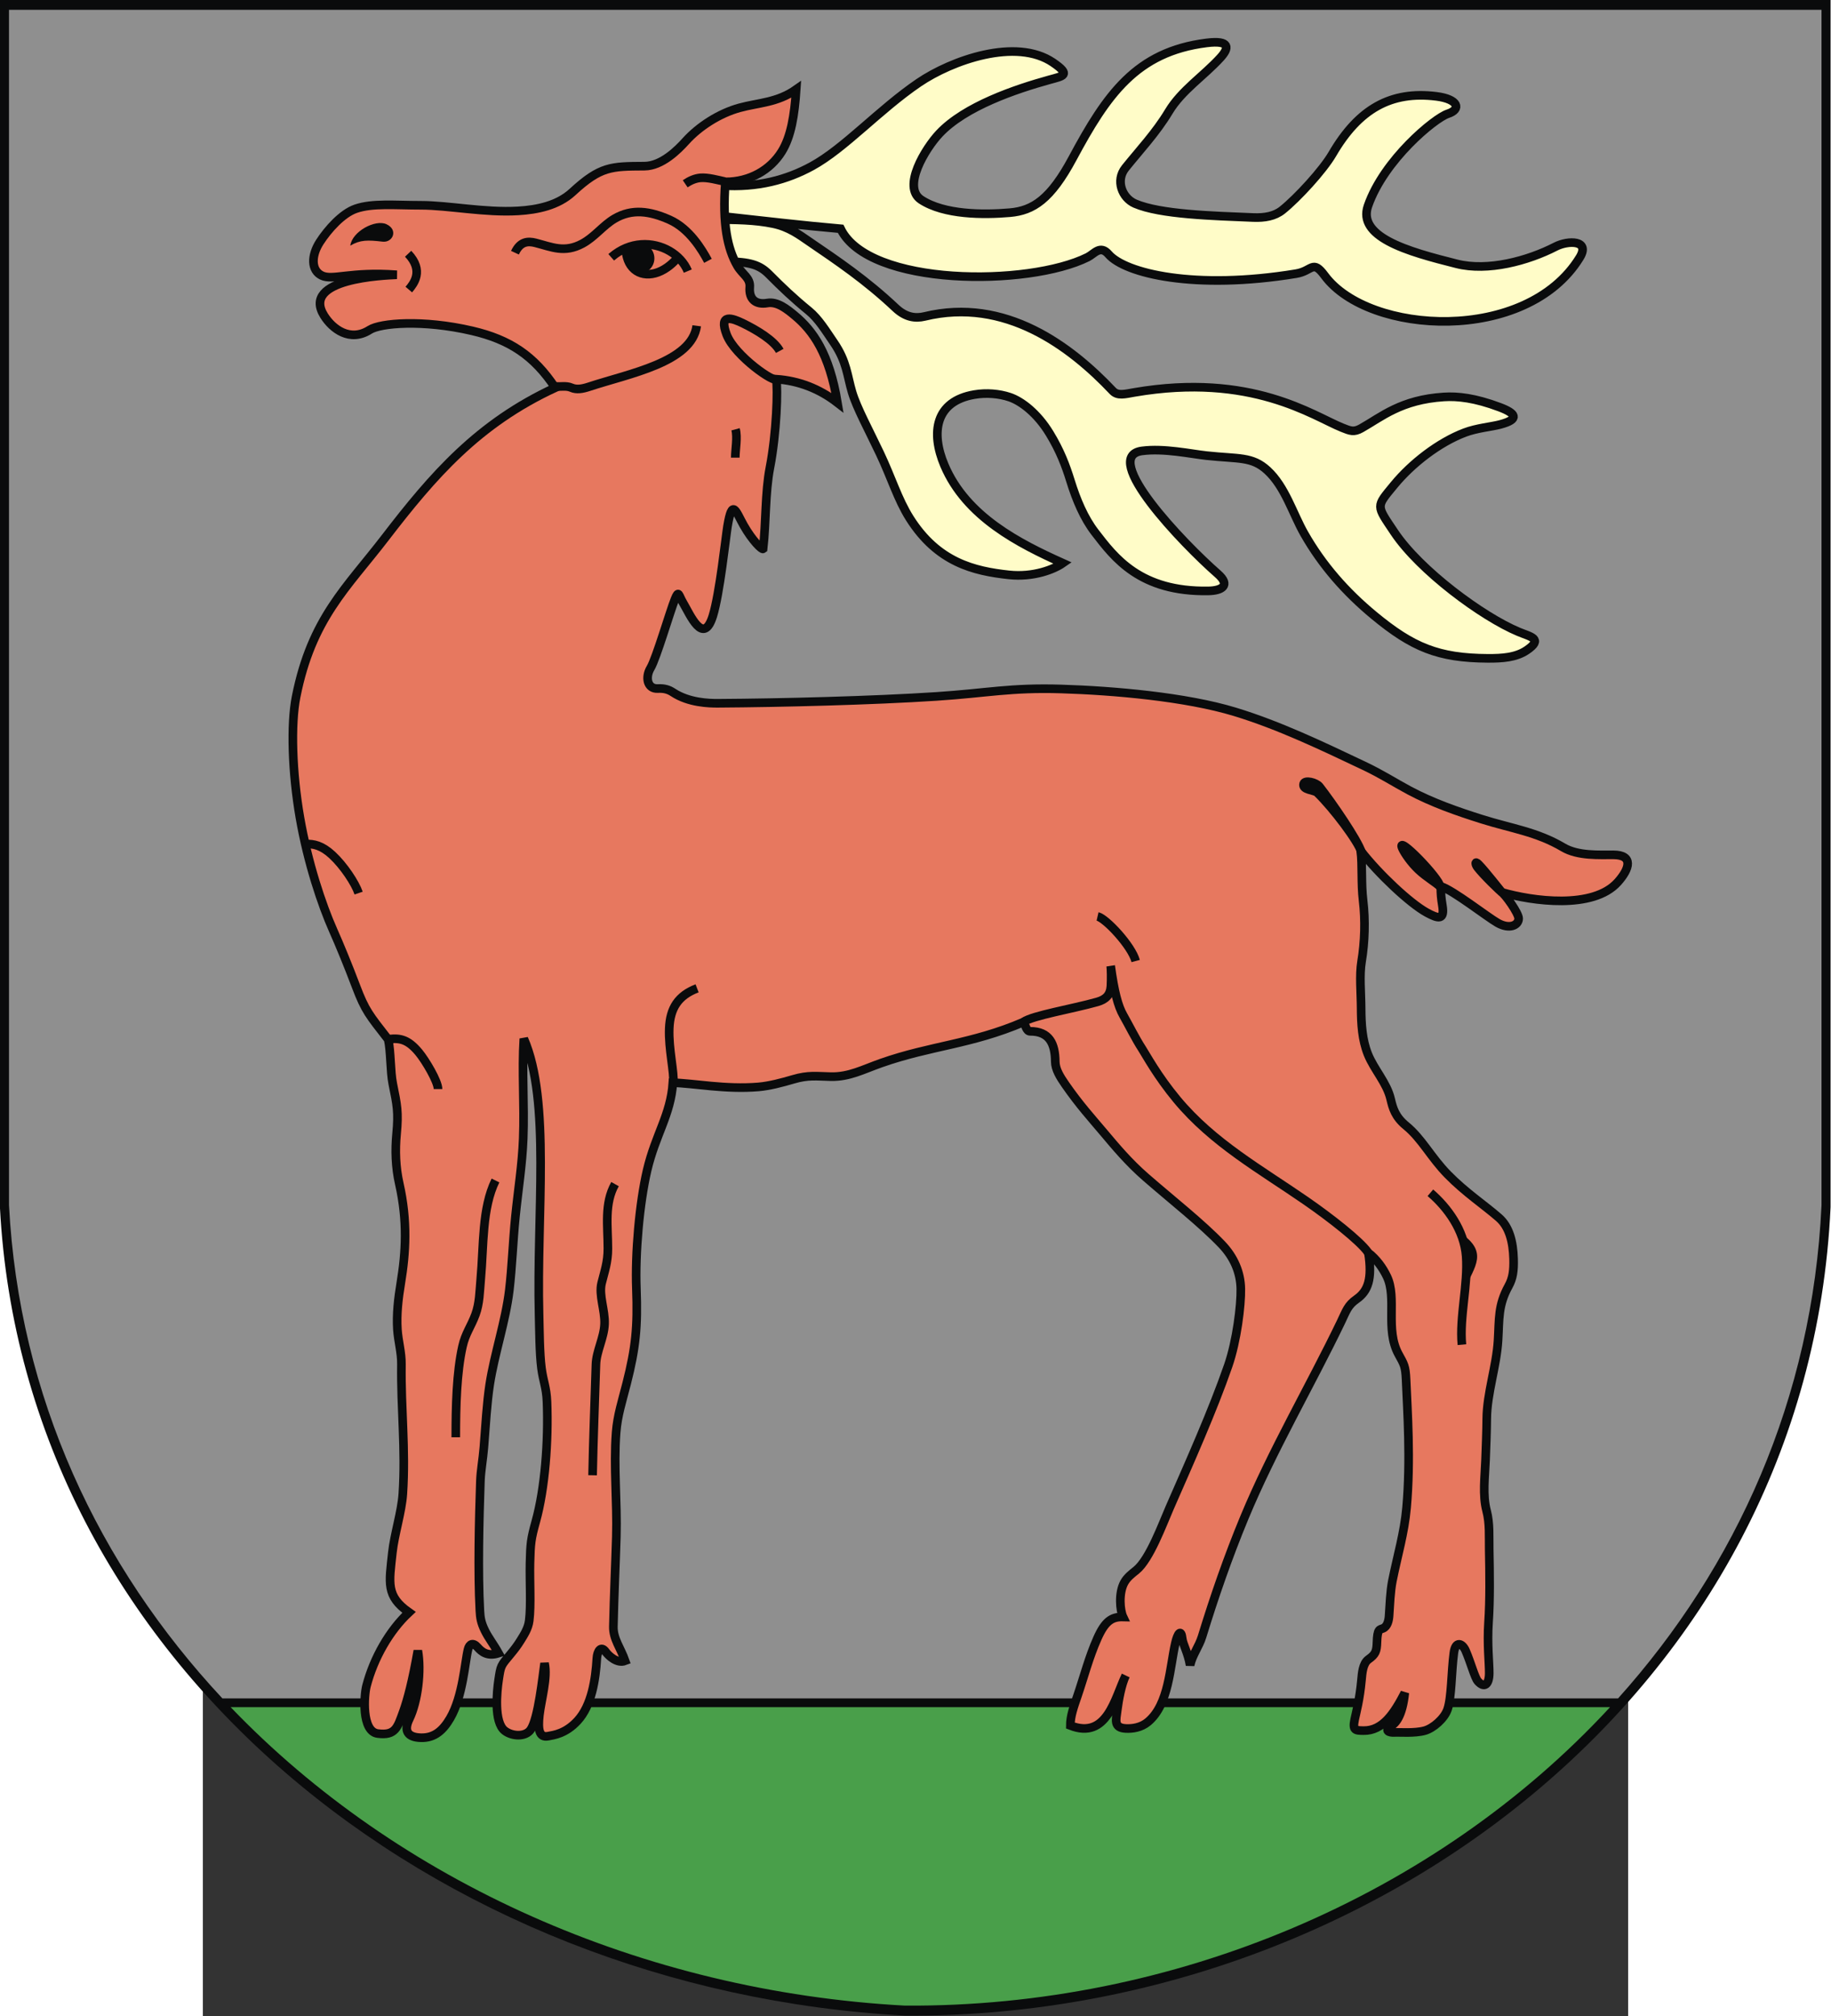
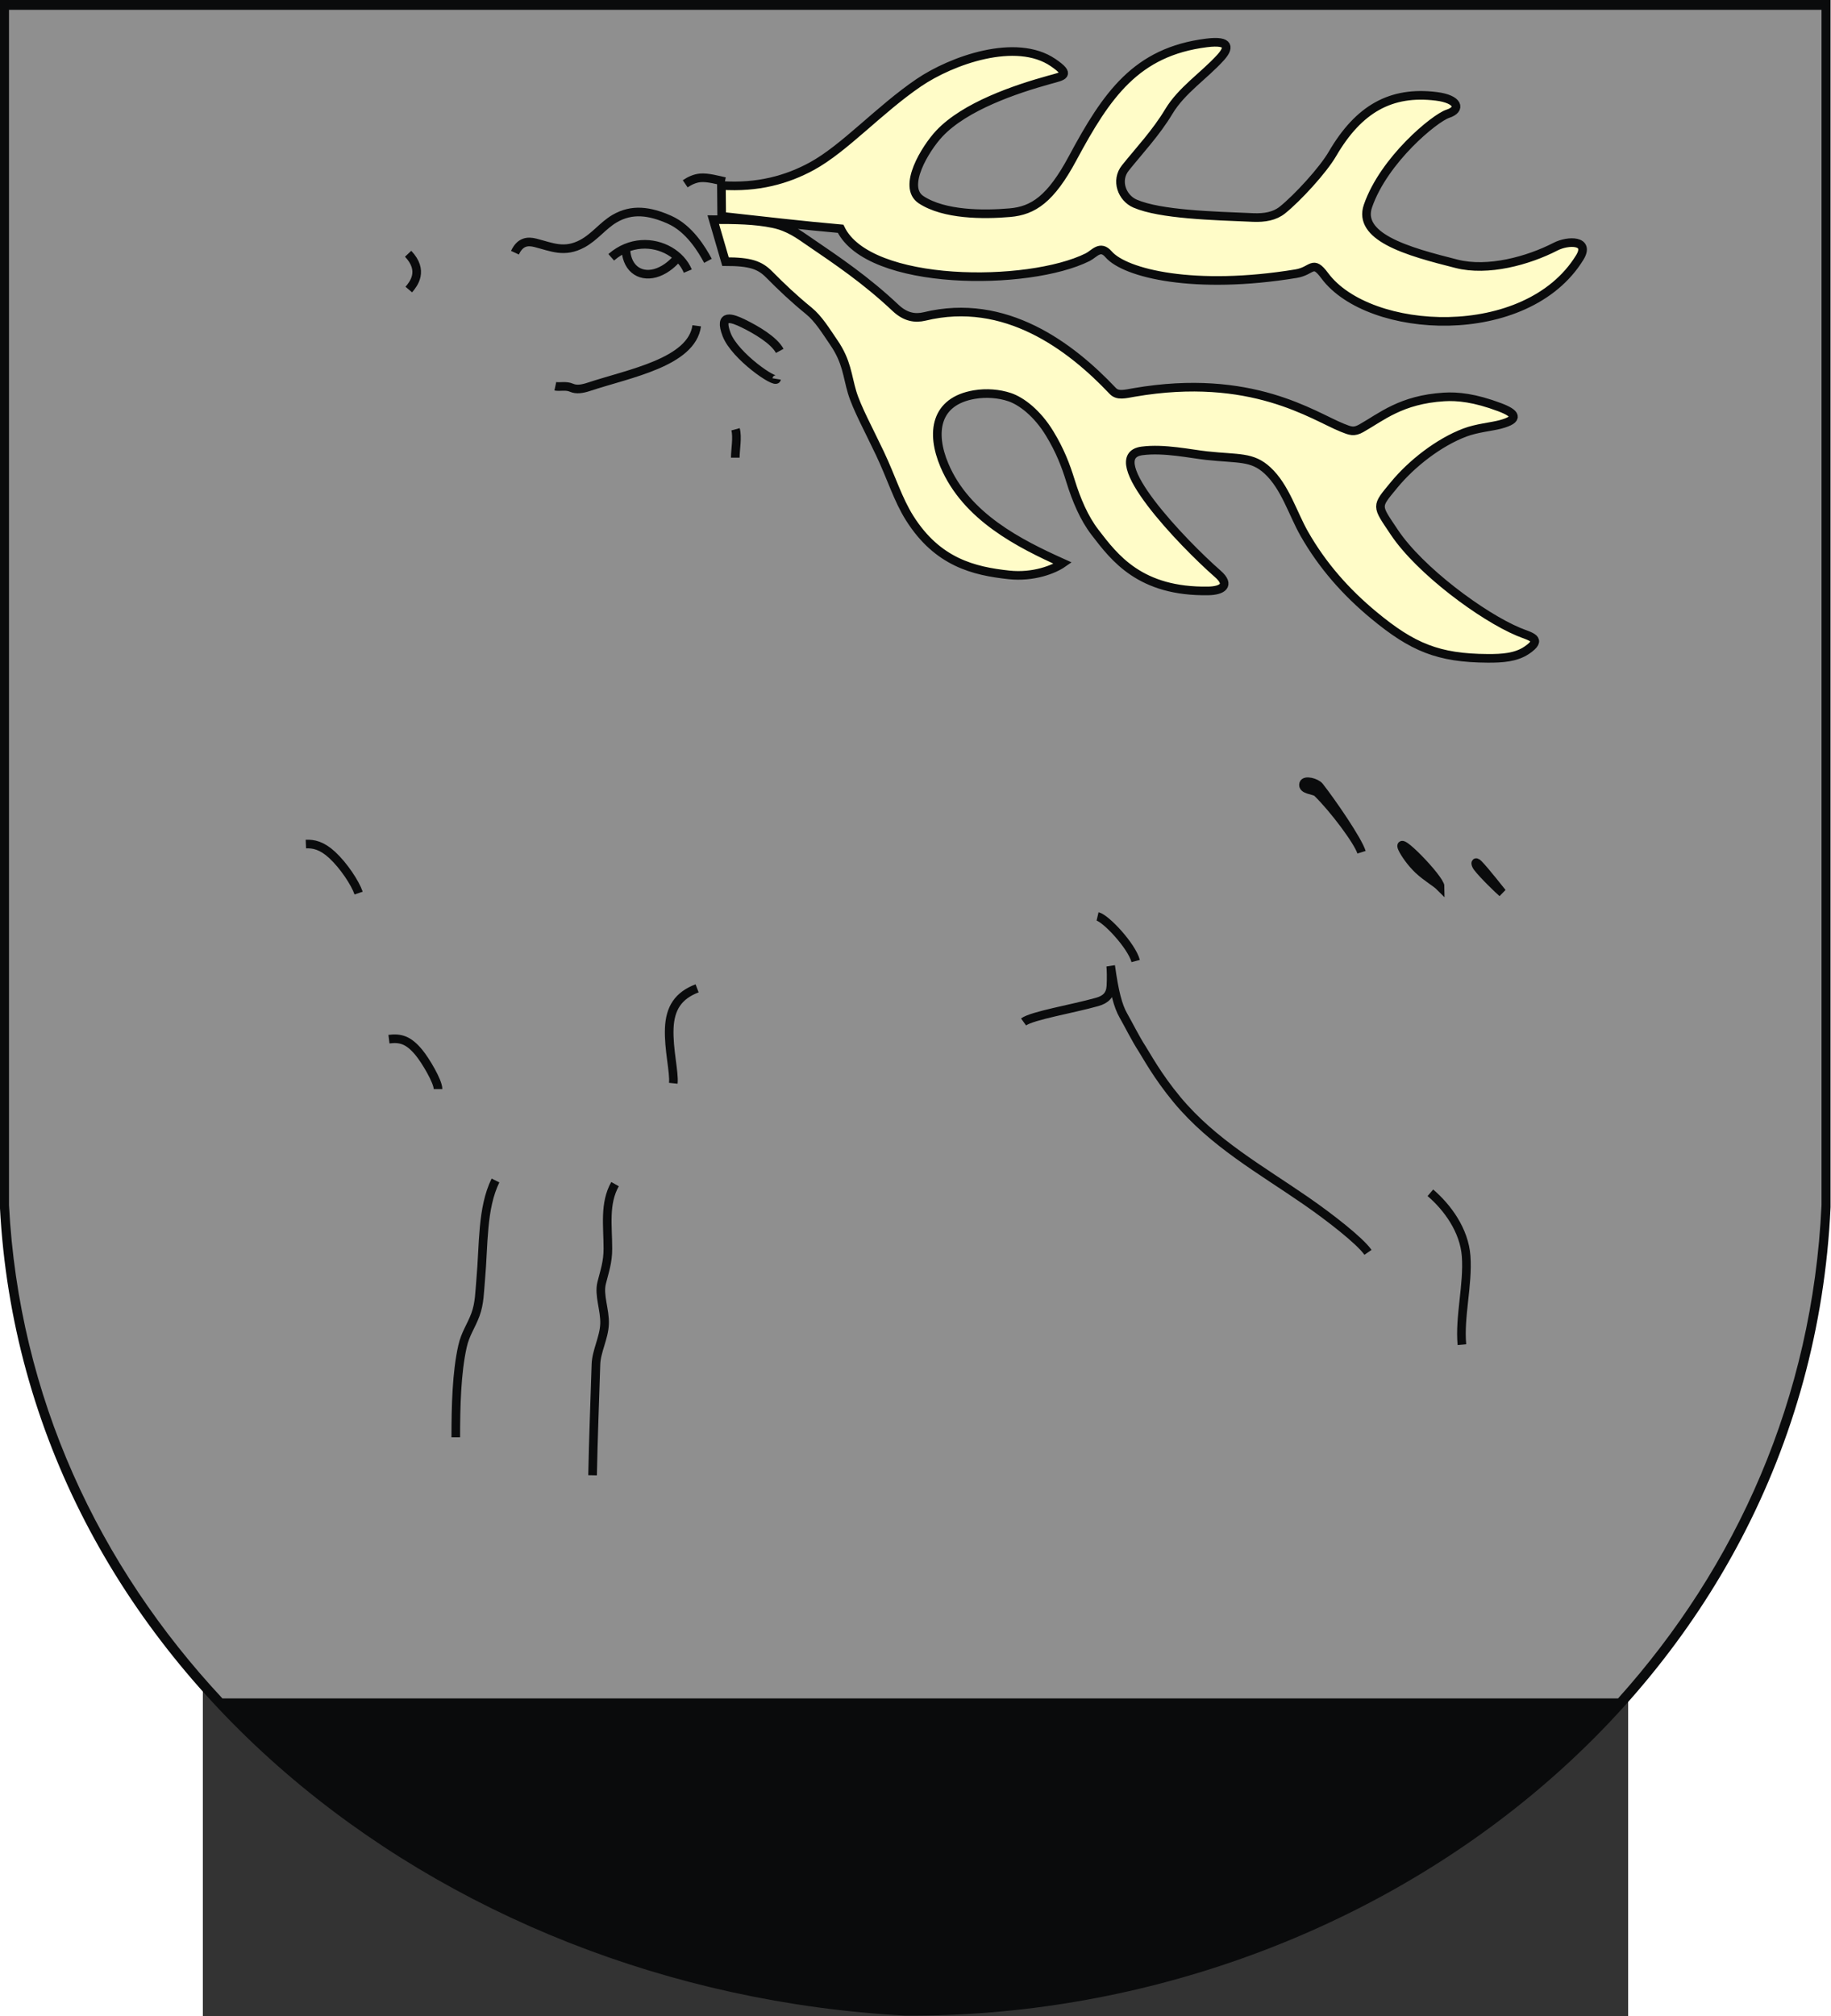
<svg xmlns="http://www.w3.org/2000/svg" xmlns:ns1="http://sodipodi.sourceforge.net/DTD/sodipodi-0.dtd" xmlns:ns2="http://www.inkscape.org/namespaces/inkscape" xml:space="preserve" width="744" height="819.067" style="shape-rendering:geometricPrecision; text-rendering:geometricPrecision; image-rendering:optimizeQuality; fill-rule:evenodd; clip-rule:evenodd" viewBox="0 0 210 297" id="svg2" ns1:version="0.32" ns2:version="0.45.1" ns1:docname="POL Miłakowo COA.svg" ns2:output_extension="org.inkscape.output.svg.inkscape" ns1:docbase="C:\Users\Mistrz\Desktop" version="1.0">
  <rect x="0" y="0" width="210" height="297" fill="#333333" stroke="none" />
  <ns1:namedview ns2:window-height="480" ns2:window-width="640" ns2:pageshadow="2" ns2:pageopacity="0.0" guidetolerance="10.0" gridtolerance="10.0" objecttolerance="10.0" borderopacity="1.0" bordercolor="#666666" pagecolor="#ffffff" id="base" />
  <defs id="defs4">
    <style type="text/css" id="style6">
   
    .str0 {stroke:#0A0B0C;stroke-width:0.706}
    .fil5 {fill:none}
    .fil0 {fill:#0A0B0C}
    .fil4 {fill:#E7785F}
    .fil3 {fill:#FFFCC8}
    .fil1 {fill:#499F4A}
    .fil2 {fill:#8F8F8F}
   
  </style>
  </defs>
  <g id="Warstwa_x0020_1" transform="matrix(1.8,0,0,1.8,-85.551,-115.864)">
    <path class="fil0" d="M 30.917,64.356 L 180.765,64.356 L 180.765,163.162 C 178.924,202.844 142.802,229.564 104.992,229.322 C 66.538,227.244 32.853,200.363 30.917,163.162 L 30.917,64.356 L 30.917,64.356 z " id="path10" style="fill:#0a0b0c" />
-     <path class="fil1" d="M 162.714,204.08 C 148.418,219.564 126.999,228.646 104.999,228.505 C 83.486,227.343 63.482,218.338 49.803,204.08 L 162.714,204.08 L 162.714,204.08 z " id="path12" style="fill:#499f4a" />
    <path class="fil2" d="M 31.659,65.173 L 180.024,65.173 L 180.024,163.001 C 179.288,178.846 173.03,192.602 163.37,203.363 L 49.127,203.363 C 38.985,192.495 32.475,178.674 31.659,163.001 L 31.659,65.173 L 31.659,65.173 z " id="path14" style="fill:#8f8f8f" />
    <path class="fil3 str0" d="M 90.309,85.78 C 92.342,85.78 93.12,86.058 93.887,86.834 C 94.907,87.866 95.922,88.826 97.124,89.804 C 97.931,90.461 98.532,91.465 99.17,92.394 C 100.246,93.958 100.268,95.116 100.672,96.471 C 101.05,97.736 102.045,99.563 102.955,101.485 C 103.894,103.469 104.419,105.243 105.383,106.77 C 107.672,110.4 110.646,111.105 113.5,111.415 C 115.522,111.634 117.2,110.959 117.919,110.456 C 114.372,108.86 110.013,106.672 108.224,102.437 C 107.107,99.792 107.454,97.207 110.685,96.66 C 111.661,96.494 112.709,96.582 113.565,96.87 C 114.541,97.198 115.835,98.189 116.84,99.84 C 117.7,101.252 118.159,102.465 118.547,103.717 C 119.031,105.281 119.66,106.773 120.557,107.937 C 122.143,109.994 124.229,112.826 129.838,112.728 C 130.941,112.709 131.683,112.275 130.599,111.327 C 127.769,108.853 120.931,101.724 124.404,101.27 C 126.21,101.034 128.372,101.514 129.698,101.657 C 132.338,101.941 133.409,101.706 134.672,102.87 C 136.126,104.21 136.745,106.402 137.69,108.058 C 139.164,110.641 141.082,112.823 143.397,114.737 C 146.535,117.331 148.642,118.226 152.706,118.247 C 153.902,118.254 155.019,118.177 155.896,117.582 C 157.279,116.644 156.205,116.485 155.234,116.08 C 152.263,114.841 147.147,111.059 145.056,107.928 C 143.561,105.688 143.533,105.882 145.035,104.056 C 146.489,102.29 148.702,100.575 150.82,99.771 C 151.805,99.397 152.996,99.298 153.71,99.11 C 155.368,98.674 154.983,98.185 153.686,97.697 C 151.643,96.928 150.234,96.785 149.124,96.854 C 145.602,97.075 144.007,98.487 142.349,99.42 C 141.746,99.76 141.452,99.638 140.785,99.369 C 138.407,98.411 133.372,94.835 123.771,96.484 C 122.999,96.617 122.412,96.79 122.006,96.36 C 118.548,92.703 113.207,88.665 106.608,90.266 C 105.816,90.457 105.029,90.32 104.23,89.567 C 101.792,87.272 99.482,85.721 97.154,84.133 C 96.361,83.591 95.505,82.94 94.216,82.673 C 92.705,82.36 91.143,82.344 89.307,82.344 L 90.309,85.78 L 90.309,85.78 z M 89.975,79.547 C 92.955,79.75 95.358,79.069 97.367,77.976 C 100.054,76.514 102.875,73.352 106.127,71.139 C 108.821,69.306 114.094,67.418 117.127,69.492 C 118.631,70.521 117.946,70.587 116.825,70.898 C 114.067,71.661 109.919,73.057 107.81,75.302 C 106.677,76.508 104.729,79.668 106.322,80.715 C 108.209,81.954 111.415,81.962 113.583,81.774 C 115.503,81.609 116.93,80.661 118.725,77.317 C 121.51,72.131 123.921,68.607 129.678,67.882 C 131.686,67.63 131.512,68.328 130.833,69.077 C 129.481,70.57 127.647,71.747 126.593,73.503 C 125.555,75.233 124.181,76.689 123.041,78.112 C 122.218,79.139 122.763,80.57 123.836,81.033 C 125.908,81.925 130.218,82.032 133.499,82.17 C 134.44,82.209 135.265,82.063 135.893,81.56 C 137.125,80.573 139.209,78.307 139.991,76.965 C 142.148,73.266 144.791,71.792 148.5,72.254 C 150.293,72.478 150.565,73.312 149.434,73.68 C 148.371,74.026 144.213,77.435 142.898,81.227 C 142.469,82.466 143.242,83.382 144.558,84.1 C 146.05,84.913 148.238,85.473 150.159,85.96 C 152.71,86.607 155.994,85.717 158.259,84.55 C 159.272,84.029 161.123,83.997 160.231,85.448 C 155.883,92.522 142.962,91.8 139.355,86.925 C 138.355,85.574 138.366,86.544 137.009,86.766 C 128.715,88.129 123.022,86.749 121.663,85.177 C 120.978,84.385 120.505,85.141 119.959,85.414 C 115.126,87.83 102.034,87.847 99.731,83.091 C 96.712,82.828 93.314,82.433 89.998,82.067 L 89.975,79.547 L 89.975,79.547 z " id="path16" style="fill:#fffcc8;stroke:#0a0b0c;stroke-width:0.706" />
-     <path class="fil4 str0" d="M 96.098,71.686 C 94.546,72.78 93.002,72.77 91.46,73.192 C 89.832,73.637 88.161,74.693 87.048,75.928 C 86.427,76.618 85.098,77.959 83.674,77.967 C 80.954,77.983 80.079,77.969 77.782,80.087 C 76.592,81.184 74.926,81.533 73.34,81.628 C 70.606,81.791 67.634,81.169 65.37,81.169 C 63.228,81.169 61.415,80.982 60.052,81.449 C 58.923,81.837 57.764,83.154 57.109,84.164 C 56.385,85.283 56.372,86.496 57.268,86.922 C 58.164,87.348 59.583,86.577 63.403,86.857 C 62.364,86.909 55.541,87.148 57.451,90.202 C 58.121,91.273 59.559,92.401 61.189,91.361 C 62.06,90.805 65.53,90.501 69.567,91.442 C 72.658,92.162 74.632,93.48 76.371,96.1 C 70.051,99.025 66.379,103.262 62.442,108.388 C 59.295,112.484 56.438,114.97 55.162,121.39 C 54.71,123.665 54.834,127.59 55.474,131.283 C 56.115,134.976 57.273,138.437 58.196,140.507 C 58.701,141.641 59.412,143.365 60.06,145.08 C 60.824,147.103 61.151,147.44 62.697,149.433 C 62.92,150.417 62.87,152.051 63.071,153.049 C 63.431,154.826 63.552,155.379 63.385,157.156 C 63.257,158.523 63.301,159.886 63.606,161.236 C 64.3,164.31 64.139,166.889 63.734,169.349 C 63.52,170.649 63.372,171.935 63.453,173.171 C 63.516,174.132 63.795,175.048 63.782,176.024 C 63.732,179.685 64.14,182.927 63.896,186.63 C 63.801,188.079 63.2,189.953 63.042,191.418 C 62.771,193.941 62.504,194.987 64.402,196.321 C 62.806,197.806 61.518,200.052 60.921,202.347 C 60.726,203.1 60.501,206.064 61.84,206.239 C 63.293,206.431 63.463,205.734 63.928,204.459 C 64.285,203.481 64.694,201.92 65.125,199.457 C 65.42,201.106 65.121,203.616 64.429,205.041 C 63.953,206.021 64.285,206.546 65.366,206.581 C 66.507,206.618 67.207,205.948 67.768,204.988 C 68.821,203.186 68.975,200.38 69.236,199.339 C 69.344,198.912 69.641,198.749 70.018,199.181 C 70.35,199.56 70.834,199.948 71.732,199.662 C 71.287,198.87 70.916,198.431 70.614,197.814 C 70.289,197.152 70.234,196.758 70.203,196.188 C 70.031,193.029 70.138,188.699 70.246,185.574 C 70.276,184.719 70.455,183.78 70.531,182.82 C 70.672,181.048 70.772,179.203 71.009,177.665 C 71.395,175.16 72.313,172.475 72.611,169.972 C 72.836,168.076 72.907,165.99 73.11,163.961 C 73.326,161.801 73.669,159.694 73.751,157.557 C 73.861,154.721 73.629,152.077 73.801,149.375 C 76.017,154.448 74.835,163.77 75.048,171.955 C 75.082,173.239 75.086,175.093 75.244,176.327 C 75.383,177.417 75.649,177.882 75.697,179.098 C 75.823,182.277 75.536,186.174 74.781,188.884 C 74.38,190.322 74.344,190.69 74.306,192.269 C 74.269,193.801 74.402,195.709 74.242,197.002 C 74.161,197.651 73.812,198.165 73.529,198.626 C 73.276,199.039 73,199.393 72.742,199.703 C 71.901,200.715 71.917,200.638 71.732,201.876 C 71.596,202.789 71.336,205.316 72.241,206.012 C 72.839,206.474 73.93,206.543 74.361,205.918 C 74.991,205.007 75.345,201.555 75.498,200.487 C 75.764,201.671 75.216,203.483 75.073,204.746 C 74.943,205.908 75.054,206.597 75.791,206.453 C 76.269,206.36 77.217,206.251 78.188,205.205 C 79.361,203.94 79.676,201.806 79.778,200.079 C 79.811,199.511 80.11,198.993 80.51,199.558 C 80.732,199.87 81.439,200.54 82.094,200.286 C 81.732,199.251 81.108,198.501 81.13,197.485 C 81.186,194.888 81.308,192.368 81.373,190.127 C 81.454,187.288 81.141,184.416 81.356,181.597 C 81.463,180.195 81.85,179.043 82.222,177.575 C 82.956,174.685 83.134,172.936 83.015,169.834 C 82.905,166.965 83.262,162.837 83.892,160.149 C 84.584,157.197 85.816,155.633 86.002,152.981 C 87.657,153.009 90.299,153.55 93.006,153.32 C 93.911,153.243 94.957,152.964 95.851,152.7 C 97.095,152.333 97.743,152.455 98.94,152.48 C 100.444,152.51 101.579,151.886 103.053,151.367 C 107.119,149.937 110.413,149.845 114.702,148.013 C 114.87,148.259 114.932,148.77 115.246,148.77 C 116.81,148.766 117.291,149.772 117.303,151.255 C 117.308,151.886 117.702,152.512 118.127,153.125 C 119.287,154.795 120.234,155.828 121.293,157.085 C 122.228,158.195 123.292,159.479 124.714,160.716 C 126.904,162.621 129.276,164.476 130.927,166.202 C 131.948,167.269 132.464,168.515 132.49,169.835 C 132.517,171.199 132.162,174.102 131.459,176.132 C 130.167,179.86 128.308,184.006 126.666,187.76 C 126.093,189.072 125.028,191.987 123.936,192.869 C 123.577,193.16 123.188,193.449 122.95,193.879 C 122.473,194.74 122.599,196.169 122.852,196.699 C 121.921,196.674 121.371,197.052 120.749,198.45 C 120.056,200.009 119.662,201.57 119.116,203.167 C 118.825,204.018 118.535,204.814 118.535,205.583 C 121.558,206.767 122.185,203.304 123.069,201.487 C 122.706,202.246 122.484,203.485 122.374,204.349 C 122.275,205.131 122.065,205.774 123.079,205.824 C 123.614,205.851 124.326,205.759 124.897,205.28 C 126.625,203.831 126.676,200.791 127.137,198.82 C 127.319,198.04 127.607,197.625 127.701,198.498 C 127.746,198.921 128.173,199.651 128.338,200.647 C 128.519,199.808 129.067,199.125 129.32,198.301 C 130.31,195.071 131.444,191.786 132.786,188.552 C 135.063,183.067 138.178,177.777 140.703,172.523 C 141.118,171.66 141.241,171.193 141.96,170.692 C 142.912,170.028 143.264,169.036 142.936,166.897 C 143.598,167.424 144.091,168.085 144.454,168.844 C 145.29,170.591 144.291,173.163 145.399,175.194 C 145.847,176.014 145.971,176.147 146.02,177.3 C 146.126,179.836 146.409,183.821 146.058,187.763 C 145.874,189.828 145.313,191.669 144.899,193.739 C 144.723,194.623 144.691,195.704 144.626,196.621 C 144.601,196.978 144.495,197.48 144.128,197.633 C 143.865,197.743 143.668,197.639 143.635,198.775 C 143.613,199.509 143.521,199.755 142.943,200.165 C 142.471,200.499 142.418,201.304 142.367,201.865 C 142.219,203.477 141.936,204.489 141.812,205.08 C 141.62,206 141.876,205.989 142.537,205.999 C 144.117,206.022 145.039,204.588 145.914,202.904 C 145.713,204.826 145.163,205.396 144.802,205.617 C 144.199,205.985 144.601,206.184 145.102,206.147 C 145.426,206.122 146.713,206.236 147.547,206.002 C 148.242,205.807 149.153,205.017 149.413,204.26 C 149.747,203.287 149.721,201.221 149.928,199.642 C 150.062,198.616 150.627,198.844 150.894,199.46 C 151.325,200.452 151.635,201.672 151.902,201.967 C 152.436,202.557 152.819,202.214 152.825,201.306 C 152.831,200.455 152.647,198.929 152.767,197.15 C 152.894,195.275 152.861,193.128 152.823,191.17 C 152.803,190.11 152.881,189.047 152.611,188.02 C 152.268,186.719 152.472,185.219 152.522,183.885 C 152.566,182.715 152.613,181.527 152.622,180.468 C 152.64,178.389 153.416,176.196 153.545,174.083 C 153.654,172.311 153.529,171.215 154.408,169.617 C 154.76,168.977 154.844,168.363 154.818,167.397 C 154.779,166.007 154.475,164.773 153.614,164.022 C 152.439,162.996 150.864,161.953 149.434,160.492 C 148.032,159.062 147.324,157.569 146.014,156.496 C 145.129,155.771 144.93,155.06 144.757,154.32 C 144.446,152.982 143.397,151.905 142.89,150.636 C 142.418,149.455 142.345,148.166 142.339,146.892 C 142.332,145.588 142.187,144.196 142.375,143.058 C 142.642,141.447 142.693,139.688 142.498,138.051 C 142.331,136.648 142.451,135.242 142.311,134.006 C 143.788,135.909 146.328,138.291 147.701,139.046 C 148.673,139.581 149.193,139.689 148.988,138.463 C 148.888,137.862 148.859,137.525 148.859,136.907 C 149.865,137.218 152.641,139.403 153.511,139.898 C 154.484,140.451 155.227,140.092 155.234,139.544 C 155.239,139.1 154.102,137.521 153.835,137.388 C 156.348,138.119 161.322,138.816 163.343,136.563 C 164.353,135.438 164.622,134.338 162.995,134.327 C 161.844,134.32 160.091,134.438 158.876,133.717 C 156.714,132.435 154.629,132.172 152.211,131.408 C 150.199,130.773 148.165,130.063 146.289,129.063 C 145.052,128.403 144.064,127.746 142.573,127.039 C 139.159,125.42 135.637,123.728 132.009,122.624 C 127.976,121.397 122.051,120.885 117.797,120.754 C 113.603,120.626 111.767,121.088 107.563,121.364 C 102.384,121.704 94.838,121.893 89.68,121.924 C 88.983,121.928 87.304,121.89 86.008,121.031 C 85.692,120.821 85.318,120.686 84.774,120.718 C 83.91,120.767 83.714,119.805 84.176,119.034 C 84.647,118.247 85.772,114.381 86.171,113.402 C 86.491,112.617 86.451,113.058 86.835,113.699 C 87.394,114.632 88.493,117.281 89.272,114.777 C 89.837,112.959 90.327,108.325 90.473,107.442 C 90.868,105.055 91.157,106.243 91.809,107.384 C 92.498,108.592 93.281,109.37 93.388,109.287 C 93.638,107.116 93.542,104.727 93.947,102.628 C 94.496,99.785 94.611,96.163 94.457,95.398 C 96.308,95.529 97.98,96.173 99.475,97.33 C 98.809,93.303 97.474,91.43 95.984,90.195 C 95.365,89.683 94.565,89.022 93.739,89.167 C 92.775,89.337 92.215,88.848 92.294,87.869 C 92.356,87.101 91.698,86.844 91.281,86.129 C 90.47,84.736 90.04,82.7 90.299,79.256 C 92.272,79.256 93.968,78.298 94.912,76.775 C 95.675,75.545 95.957,73.803 96.098,71.686 L 96.098,71.686 z " id="path18" style="fill:#e7785f;stroke:#0a0b0c;stroke-width:0.706" />
-     <path class="fil0" d="M 150.497,165.296 C 152.788,166.845 151.591,168.059 150.881,169.755 C 151.139,168.144 150.947,166.452 150.497,165.296 z " id="path20" style="fill:#0a0b0c" />
-     <path class="fil0" d="M 59.597,84.472 C 59.744,83.308 61.647,82.301 62.551,82.716 C 63.55,83.175 63.075,84.244 62.239,84.146 C 61.025,84.004 60.409,83.99 59.597,84.472 z " id="path22" style="fill:#0a0b0c" />
-     <ellipse class="fil0" cx="83.324" cy="85.509" rx="1.164" ry="1.218" id="ellipse24" ns1:cx="83.324203" ns1:cy="85.508598" ns1:rx="1.16378" ns1:ry="1.21799" style="fill:#0a0b0c" />
    <path class="fil5 str0" d="M 120.765,139.367 C 121.447,139.525 123.551,141.77 123.885,143.018 M 86.343,85.519 C 86.317,85.548 86.292,85.576 86.266,85.604 C 86.031,85.86 85.787,86.074 85.541,86.247 C 84.205,87.189 82.814,86.918 82.328,85.657 C 82.301,85.586 82.277,85.512 82.255,85.434 C 82.192,85.207 82.155,84.954 82.149,84.674 C 82.149,84.672 82.148,84.671 82.148,84.669 M 87.01,79.41 C 87.397,79.148 87.821,78.961 88.256,78.924 C 88.858,78.873 89.668,79.1 90.257,79.23 M 80.955,85.426 C 80.972,85.411 80.99,85.396 81.008,85.381 C 81.372,85.071 81.757,84.838 82.149,84.674 C 82.151,84.673 82.154,84.672 82.157,84.671 C 83.811,83.982 85.606,84.513 86.62,85.619 C 86.876,85.898 87.082,86.214 87.224,86.555 M 64.331,85.136 C 65.641,86.521 64.791,87.588 64.385,88.066 M 73.075,85.05 C 73.498,84.138 74.115,84.079 74.755,84.243 C 76.106,84.59 77.129,85.097 78.6,84.303 C 79.602,83.761 80.274,82.826 81.22,82.268 C 82.654,81.423 84.108,81.635 85.723,82.35 C 87.367,83.079 88.394,84.824 88.873,85.714 M 94.493,95.38 C 94.421,95.813 91.081,93.513 90.405,91.76 C 89.718,89.976 90.874,90.405 91.767,90.842 C 92.824,91.359 94.274,92.206 94.75,93.086 M 76.38,95.979 C 76.749,96.058 77.237,95.896 77.703,96.1 C 78.112,96.279 78.58,96.204 79.141,96.019 C 82.425,94.932 87.545,94.029 87.954,91.03 M 91.131,99.501 C 91.31,100.157 91.11,101.167 91.11,101.823 M 55.96,133.446 C 56.578,133.419 57.261,133.545 58.123,134.346 C 59.06,135.216 59.998,136.635 60.278,137.458 M 62.761,149.411 C 63.689,149.296 64.35,149.46 65.206,150.495 C 65.756,151.159 66.778,152.875 66.778,153.497 M 71.481,160.977 C 70.363,163.248 70.525,166.274 70.272,169.071 C 70.181,170.083 70.182,171.026 69.843,171.947 C 69.484,172.921 69.015,173.503 68.78,174.557 C 68.297,176.715 68.231,179.473 68.231,181.992 M 81.267,161.275 C 80.371,162.869 80.682,164.682 80.682,166.556 C 80.682,167.681 80.408,168.402 80.169,169.373 C 79.922,170.371 80.455,171.581 80.409,172.724 C 80.363,173.868 79.737,174.946 79.704,176.032 C 79.604,179.208 79.487,182.107 79.429,185.101 M 148.008,161.983 C 149.393,163.169 150.782,165.046 150.936,167.183 C 151.103,169.493 150.375,172.16 150.589,174.413 M 114.706,148.002 C 115.442,147.473 118.692,146.941 120.737,146.364 C 121.441,146.165 121.814,145.793 121.858,145.063 C 121.893,144.489 121.876,143.636 121.839,143.417 C 122.129,145.533 122.435,146.702 122.871,147.465 C 123.291,148.198 123.879,149.387 124.416,150.21 C 124.719,150.674 125.654,152.423 127.267,154.363 C 130.228,157.925 134.117,160.078 137.825,162.643 C 139.817,164.021 142.249,165.922 142.9,166.859 M 87.984,145.252 C 86.44,145.844 85.772,146.872 85.705,148.528 C 85.636,150.217 86.129,152.125 86.037,153.022 M 148.813,136.944 C 148.454,136.583 147.712,136.181 147.036,135.548 C 146.44,134.99 145.895,134.203 145.713,133.796 C 145.141,132.525 148.813,136.287 148.813,136.944 z M 153.897,137.436 C 153.656,137.235 152.369,136.004 151.862,135.344 C 151.686,135.115 151.628,134.773 151.948,135.097 C 152.482,135.636 153.81,137.339 153.897,137.436 L 153.897,137.436 z M 142.371,134.113 C 142.081,133.2 140.081,130.533 138.743,129.234 C 138.512,129.01 137.481,129.03 137.634,128.511 C 137.735,128.169 138.665,128.405 138.928,128.741 C 139.93,130.021 142.068,133.123 142.371,134.113 L 142.371,134.113 z " id="path26" style="fill:none;stroke:#0a0b0c;stroke-width:0.706" />
  </g>
</svg>